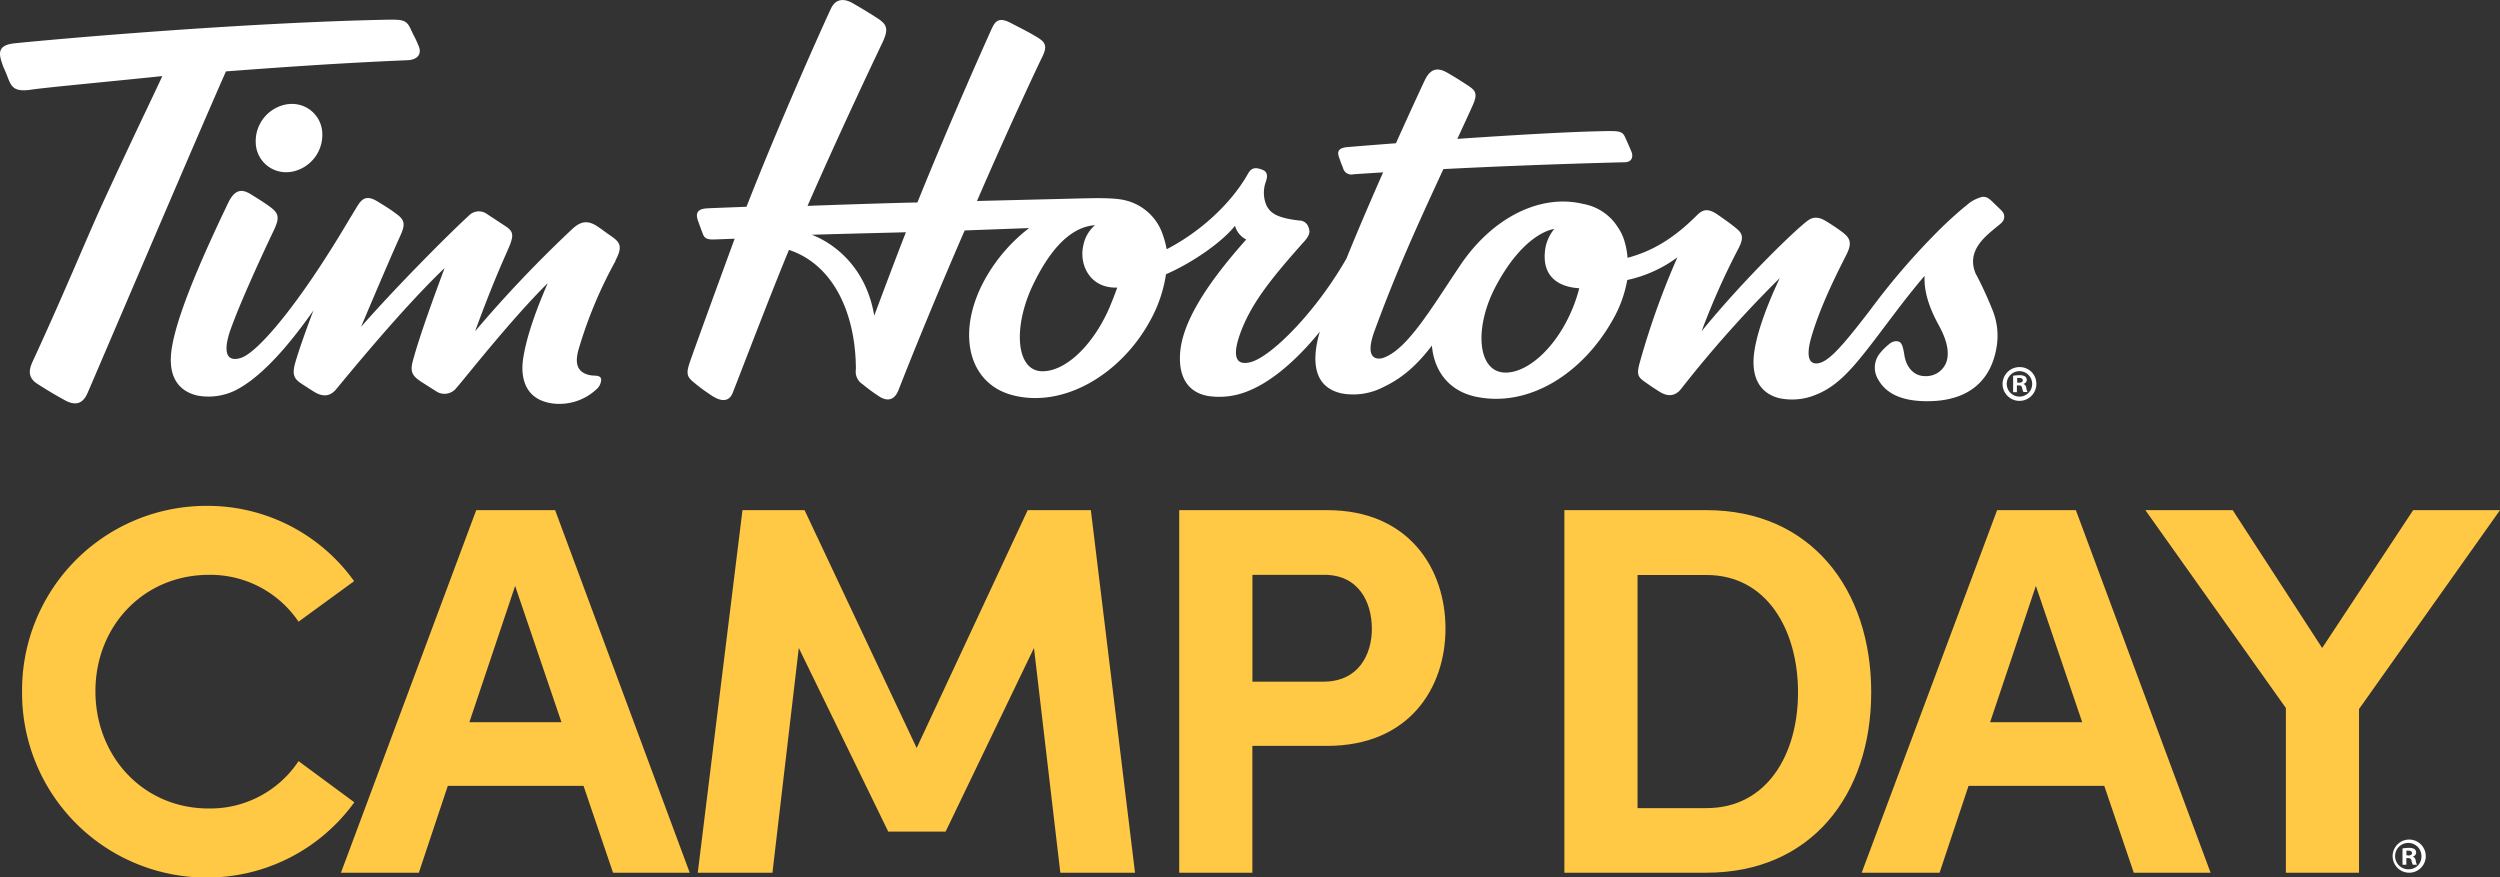
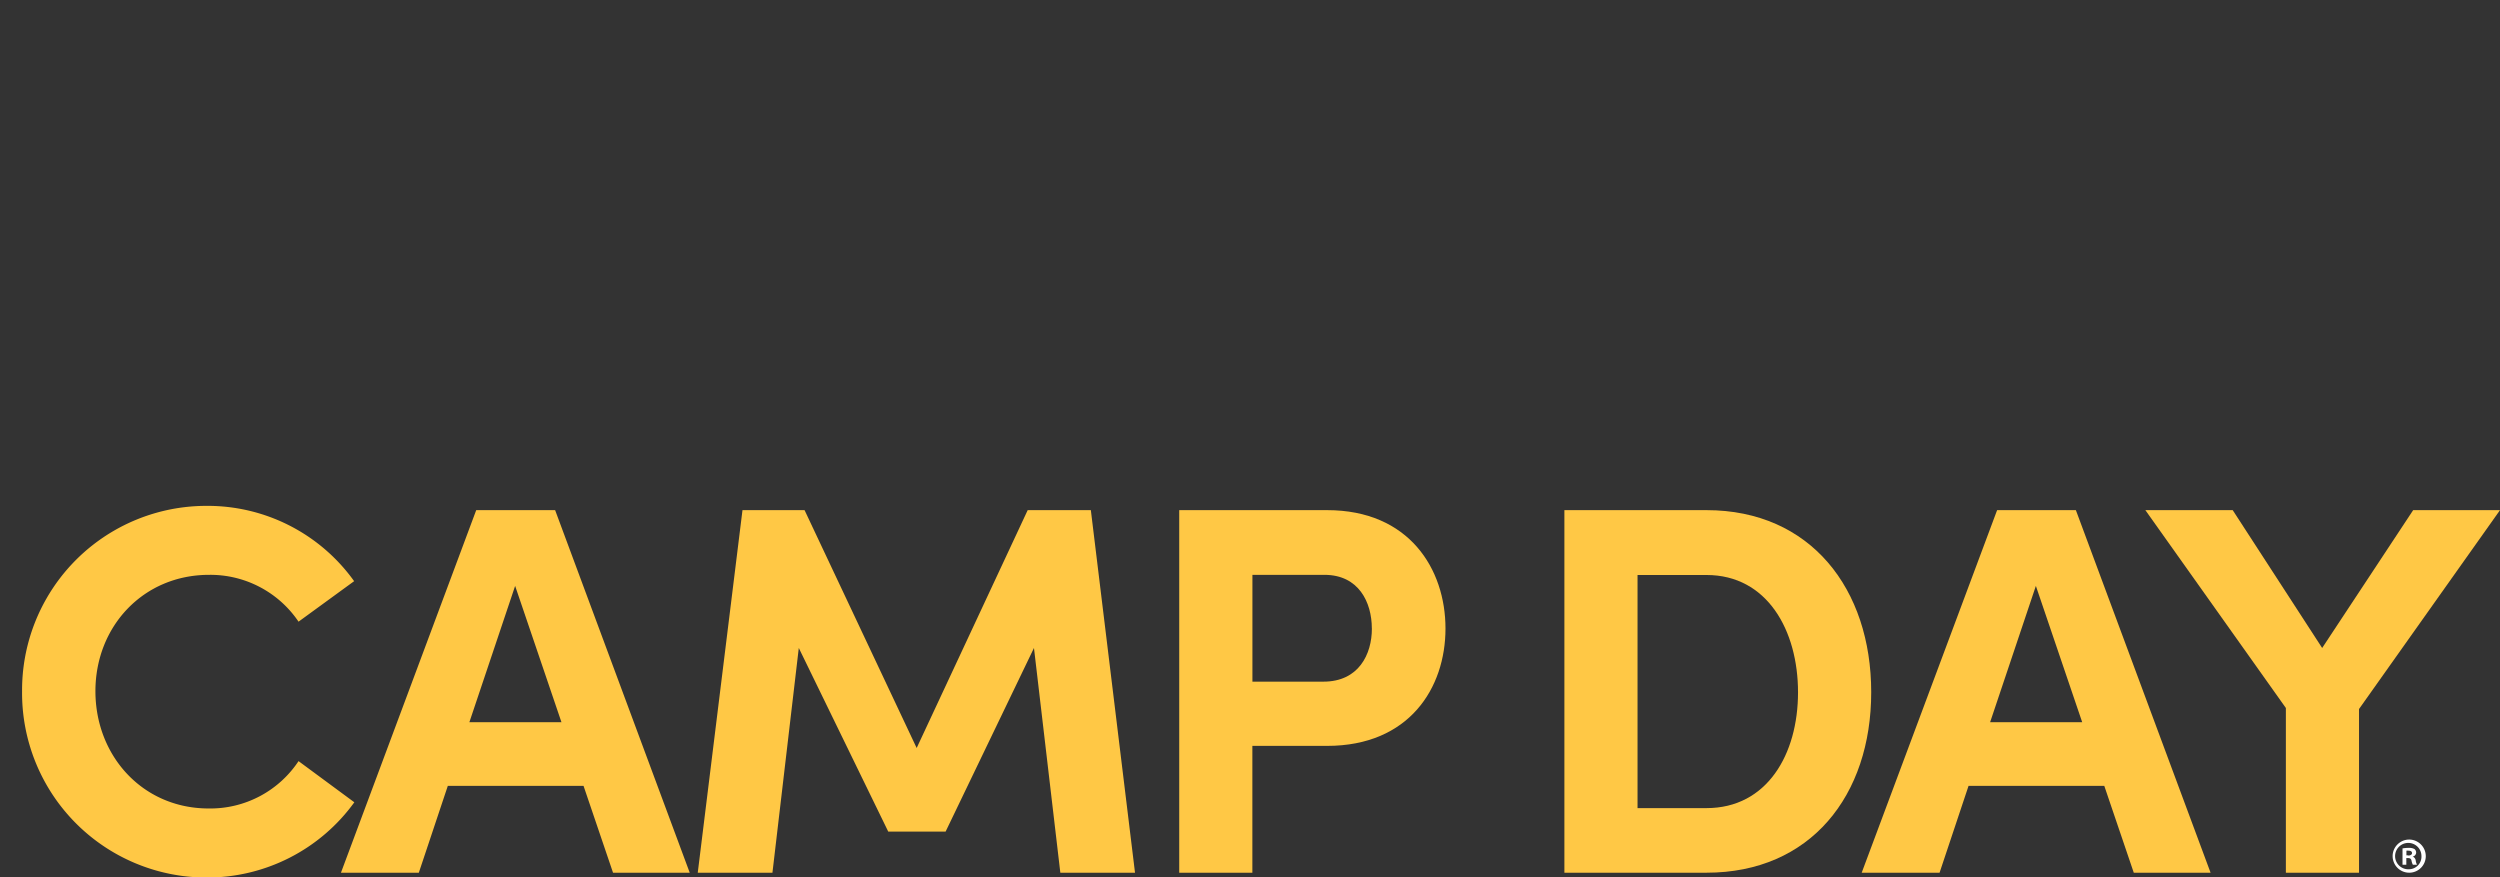
<svg xmlns="http://www.w3.org/2000/svg" viewBox="0 0 485.7 170.47">
  <rect x="0" y="0" width="485.7" height="170.47" fill="#333333" stroke="none" />
  <defs>
    <style>.cls-1{fill:#ffc845;}.cls-2{fill:#fff;}.cls-3{fill:#000;}</style>
  </defs>
  <title>tim-hortons-camp-day-logo-whiteyellow</title>
  <g id="Layer_2" data-name="Layer 2">
    <g id="Layer_1-2" data-name="Layer 1">
      <path fill="#ffc845" d="M4.29,134.28a35.8,35.8,0,0,1,35.78-36A35,35,0,0,1,68.8,112.91L58,120.78a20.68,20.68,0,0,0-17.38-9.1c-12.77,0-22.08,10-22.08,22.6s9.2,22.79,22,22.79A20.55,20.55,0,0,0,58,147.87l10.84,8a35.29,35.29,0,0,1-28.73,14.62A35.85,35.85,0,0,1,4.29,134.28">
        <animate attributeName="fill" values="#ffc845;#ffc845;#ffc845;#ffc845;#71c5e8;#71c5e8;#71c5e8;#71c5e8;#71c5e8;#c1a0da;#c1a0da;#c1a0da;#c1a0da;#c1a0da;#a4d65e;#a4d65e;#a4d65e;#a4d65e;#a4d65e;#ffc845;#ffc845" dur="20s" repeatCount="indefinite" />
        <animateTransform id="bump" attributeName="transform" attributeType="XML" type="translate" begin="0s;bump.end+8s" dur="0.4s" values="0,0;0,-4;0,0;" />
      </path>
      <path fill="#ffc845" d="M113.37,152.68H87l-5.63,16.87H66.24L92.52,99.11h15.33L134,169.55H119.1Zm-4.29-12.37-9-26.48-8.89,26.48Z">
        <animate attributeName="fill" values="#ffc845;#ffc845;#ffc845;#ffc845;#71c5e8;#71c5e8;#71c5e8;#71c5e8;#71c5e8;#c1a0da;#c1a0da;#c1a0da;#c1a0da;#c1a0da;#a4d65e;#a4d65e;#a4d65e;#a4d65e;#a4d65e;#ffc845;#ffc845" dur="20s" repeatCount="indefinite" />
        <animateTransform id="bump" attributeName="transform" attributeType="XML" type="translate" begin="0.1s;bump.end+8.1s" dur="0.4s" values="0,0;0,-4;0,0;" />
      </path>
      <polygon class="cls-1" points="206 169.55 200.88 125.89 183.71 161.57 172.57 161.57 155.19 125.89 150.07 169.55 135.56 169.55 144.25 99.11 156.31 99.11 178.09 145.32 199.66 99.11 211.93 99.11 220.51 169.55 206 169.55">
        <animate attributeName="fill" values="#ffc845;#ffc845;#ffc845;#ffc845;#71c5e8;#71c5e8;#71c5e8;#71c5e8;#71c5e8;#c1a0da;#c1a0da;#c1a0da;#c1a0da;#c1a0da;#a4d65e;#a4d65e;#a4d65e;#a4d65e;#a4d65e;#ffc845;#ffc845" dur="20s" repeatCount="indefinite" />
        <animateTransform id="bump" attributeName="transform" attributeType="XML" type="translate" begin="0.2s;bump.end+8.2s" dur="0.4s" values="0,0;0,-4;0,0;" />
      </polygon>
      <path fill="#ffc845" d="M280.83,122.11c0,11.55-7.05,22.8-23,22.8H243.31v24.64H229.1V99.11h28.73c15.95,0,23,11.45,23,23m-14.31,0c0-5.11-2.56-10.43-9.2-10.43h-14v20.75h13.8c6.85,0,9.41-5.31,9.41-10.32">
        <animate attributeName="fill" values="#ffc845;#ffc845;#ffc845;#ffc845;#71c5e8;#71c5e8;#71c5e8;#71c5e8;#71c5e8;#c1a0da;#c1a0da;#c1a0da;#c1a0da;#c1a0da;#a4d65e;#a4d65e;#a4d65e;#a4d65e;#a4d65e;#ffc845;#ffc845" dur="20s" repeatCount="indefinite" />
        <animateTransform id="bump" attributeName="transform" attributeType="XML" type="translate" begin="0.3s;bump.end+8.3s" dur="0.4s" values="0,0;0,-4;0,0;" />
      </path>
      <path fill="#ffc845" d="M303.93,99.11h27.61c20.24,0,32,15.33,32,35.37s-11.75,35.07-32,35.07H303.93ZM331.54,157c11.75,0,17.78-10.43,17.78-22.49s-6-22.8-17.78-22.8h-13.4V157Z">
        <animate attributeName="fill" values="#ffc845;#ffc845;#ffc845;#ffc845;#71c5e8;#71c5e8;#71c5e8;#71c5e8;#71c5e8;#c1a0da;#c1a0da;#c1a0da;#c1a0da;#c1a0da;#a4d65e;#a4d65e;#a4d65e;#a4d65e;#a4d65e;#ffc845;#ffc845" dur="20s" repeatCount="indefinite" />
        <animateTransform id="bump" attributeName="transform" attributeType="XML" type="translate" begin="0.4s;bump.end+8.4s" dur="0.4s" values="0,0;0,-4;0,0;" />
      </path>
      <path fill="#ffc845" d="M408.82,152.68H382.45l-5.63,16.87H361.69L388,99.11H403.3l26.17,70.44H414.55Zm-4.29-12.37-9-26.48-8.89,26.48Z">
        <animate attributeName="fill" values="#ffc845;#ffc845;#ffc845;#ffc845;#71c5e8;#71c5e8;#71c5e8;#71c5e8;#71c5e8;#c1a0da;#c1a0da;#c1a0da;#c1a0da;#c1a0da;#a4d65e;#a4d65e;#a4d65e;#a4d65e;#a4d65e;#ffc845;#ffc845" dur="20s" repeatCount="indefinite" />
        <animateTransform id="bump" attributeName="transform" attributeType="XML" type="translate" begin="0.5s;bump.end+8.5s" dur="0.4s" values="0,0;0,-4;0,0;" />
      </path>
      <polygon fill="#ffc845" points="485.7 99.11 458.31 137.75 458.31 169.55 444.1 169.55 444.1 137.55 416.8 99.11 433.77 99.11 451.15 125.89 468.83 99.11 485.7 99.11">
        <animate attributeName="fill" values="#ffc845;#ffc845;#ffc845;#ffc845;#71c5e8;#71c5e8;#71c5e8;#71c5e8;#71c5e8;#c1a0da;#c1a0da;#c1a0da;#c1a0da;#c1a0da;#a4d65e;#a4d65e;#a4d65e;#a4d65e;#a4d65e;#ffc845;#ffc845" dur="20s" repeatCount="indefinite" />
        <animateTransform id="bump" attributeName="transform" attributeType="XML" type="translate" begin="0.6s;bump.end+8.6s" dur="0.4s" values="0,0;0,-4;0,0;" />
      </polygon>
-       <path class="cls-2" d="M43.9,13.87C39,24.87,18.86,72.11,17,76.38c-.81,1.83-2.1,2.64-4.39,1.38s-3.49-2-5.28-3.14C5.07,73.21,5.79,71.43,6.45,70c6.3-13.64,10.3-23.57,13.72-31C26.08,26.18,29,20.26,31.54,14.78,21.66,15.82,8.75,17,6,17.43c-3.53.51-3.85-.74-4.65-2.79-.66-1.67-.47-1-.83-2C-.15,10.71-.77,8.79,2.79,8.42c7.76-.81,44.54-4.06,72.87-4.6,2.38,0,3.29,0,4.08,1.72s.83,1.56,1.59,3.38-.51,2.72-2.19,2.78C67.06,12.2,55.36,13,43.9,13.87m75.66,36.76c1.51-2.82.86-3.58-.85-4.78-1.46-1-1.75-1.28-2.74-1.93-2-1.28-3.33-.78-4.84.62A239.92,239.92,0,0,0,92.3,64.36C95.73,55,97.6,51,98.85,48.1c1.08-2.48.8-3.18-.57-4.11-1-.65-2-1.32-3.61-2.37a2.7,2.7,0,0,0-3.63.32c-3.55,3.23-13.89,13.57-20.9,21.57,3.44-8.14,6.44-15.11,7.5-17.41s1.17-3.23-.56-4.49c-1.31-1-2.48-1.7-3.72-2.46-2.25-1.38-3.11-.45-4,1-.33.53-.83,1.39-1.49,2.45-9.81,16.64-17.8,25.85-21,26.91-1.36.46-2,.14-2.33-.16-1.16-1.12-.13-4.29.34-5.57,1.67-4.6,4.94-11.93,8.3-19,1.29-2.68.89-3.45-.93-4.75-1.14-.82-2.2-1.47-3.56-2.31-2-1.25-3.27-.6-4.4,1.78-2.72,5.71-9.63,20.14-10.89,28-1,6,1.61,8.6,5,9.36a11.91,11.91,0,0,0,7.1-.91c3.61-1.73,8.64-6,15.4-15.64-1.31,3.41-2.69,7.31-3.43,9.78-.84,2.79-.36,3.52,1.31,4.59.76.48,1.11.73,2.18,1.4s2.81,1.39,4.3-.4c2-2.38,12.69-15.56,21.12-23.61-1.92,5.17-4.81,13-6.16,18-.61,2.21-.09,3,1.73,4.18l2.74,1.74a2.92,2.92,0,0,0,4-.65C90.28,73.57,99.19,62.16,106.42,55c-2.73,6.28-4.27,11.13-4.8,14.8-.17,1.23-1,7.57,5.58,8.56a10.53,10.53,0,0,0,8.6-2.66,2.64,2.64,0,0,0,1-2c-.11-.63-.61-.68-1.34-.73a4.55,4.55,0,0,1-1.93-.44c-2.41-1.24-1.24-4.25-.69-6.07a84.62,84.62,0,0,1,6.77-15.81m-63-17.27a7.28,7.28,0,0,0,6-7.59,5.87,5.87,0,0,0-5.92-5.6,6,6,0,0,0-1,.08,7.27,7.27,0,0,0-6,7.59,5.88,5.88,0,0,0,5.93,5.6,7.15,7.15,0,0,0,1-.08M384,53.45a74.7,74.7,0,0,1,3.26,7.18,13.24,13.24,0,0,1,.72,6.23c-.92,7-5.44,11-13.22,11.08-4.38.07-8.05-1-9.82-4.14a4.4,4.4,0,0,1,.27-5.14,11.41,11.41,0,0,1,1.81-1.8,2.13,2.13,0,0,1,1.35-.57c1,0,1.28.6,1.61,2.7.41,2.56,2,4.12,4.08,4.08a4.17,4.17,0,0,0,4.13-2.86c.57-1.91,0-4.24-1.51-7-2-3.64-2.9-6.68-2.77-9.62-1.85,2.16-3.74,4.55-5.48,6.85-7,9.21-10.24,14.09-15.57,16.22a12,12,0,0,1-7.35.66c-4.79-1.34-5.07-5.75-4.74-8.55.39-3.35,2-8.35,5-14.74A227.41,227.41,0,0,0,326.6,75.56c-1.49,1.88-3.21,1.16-4.22.52-1.22-.77-1.68-1.08-2.82-1.89-1.32-.93-1.64-1.41-1-3.71A152.93,152.93,0,0,1,325.88,50a25.5,25.5,0,0,1-9.74,4.4,23.87,23.87,0,0,1-2.89,7.87c-5.91,10.44-16.37,17-26.63,14.78-5.08-1.12-8-4.91-8.43-9.91-3.65,4.8-6.73,6.8-9.73,8.21a12.67,12.67,0,0,1-7.81,1.08c-5.11-1.15-5.43-5.51-4.92-9a23,23,0,0,1,.69-3c-5.11,6.3-10,10-14,11.57a14.64,14.64,0,0,1-7.8.92c-3.62-.68-5.68-3.42-5.35-8.27.37-5.5,4.35-12.59,12.85-22.12a4.18,4.18,0,0,1-2.18-2.67c-2.45,3.1-8.13,7.12-13.41,9.42a26.79,26.79,0,0,1-3.16,9.17c-5.63,10.23-16.76,17-26.82,14.28-8.74-2.41-10.88-12.76-4.84-23.09a32.47,32.47,0,0,1,8.22-9.33l-12.51.46S180.7,60.1,174.55,75.81C174.09,77,173,78.44,170.78,77a36.46,36.46,0,0,1-3.22-2.37,2.86,2.86,0,0,1-1.28-2.85c0-10.64-4.21-20.32-13-23.23-3.4,8.22-7.16,18.08-10.91,27.73-.79,2-2.48,1.69-4.28.46-1.15-.78-2-1.37-3-2.21-1.61-1.28-1.91-1.77-1-4.37s4.68-13,8.64-23.78l-4.15.15c-1.06,0-1.65-.15-2-1-.43-1.14-.7-1.86-1-2.73-.39-1.13-.3-2.16,1.62-2.31.73-.06,4.25-.17,7.83-.32C151.47,23.68,160,4.71,161.44,1.66c1-2.08,2.71-1.93,4.29-1,1.15.66,2.69,1.56,4.58,2.78s2.46,2,1.16,4.77c-.23.5-7.79,16.26-14.58,31.79,3.77-.15,17.64-.61,21.34-.66C184.75,23.22,191.57,8,192.59,5.76c.65-1.43,1.27-2.61,3.73-1.32,2.73,1.42,3.32,1.68,5.05,2.71s2.15,1.74,1.16,3.83C202,12,196,24.72,189.81,39.05c3.34-.09,16.5-.4,20.44-.51,1.22,0,6.13-.24,8.49.41a10.16,10.16,0,0,1,7.22,6.8,18.5,18.5,0,0,1,.7,2.67c6.31-3.25,12.4-8.67,15.79-14.65.68-1.21,1.43-1.33,2.85-.77,1.12.44.89,1.46.66,2.22a6.24,6.24,0,0,0,.14,4.8c.68,1.15,1.53,2.27,6.29,2.82a1.89,1.89,0,0,1,1.84,1.34c.25.77.37,1.36-.82,2.7-6.25,7-10.11,11.8-12.26,17.37-2.58,6.73.33,6.47,1.73,6.13,3.87-.92,12.53-9.39,18.7-20.13,2.2-5.45,4.75-11.36,7.13-16.76-3.34.2-5.37.34-5.79.37a1.65,1.65,0,0,1-2-1.25c-.27-.62-.49-1.25-.79-2.1s-.29-1.74,1.52-1.92c.53-.05,4.25-.36,9.55-.76,2.66-5.91,4.81-10.55,5.57-12.17,1.05-2.22,2.38-2.72,4.45-1.51s2.24,1.34,3.83,2.37,2.16,1.59,1,4.09c-1,2.24-2,4.35-2.92,6.37,10.66-.73,22.71-1.45,29.68-1.52,2.1,0,2.49.26,2.93,1.23s.77,1.71,1.2,2.74.09,2.06-1.25,2.09c-13.86.35-26.07.86-35.27,1.33-5.12,11.1-9,19.52-13.36,31.39-2.34,6.33,1.22,5.43,1.57,5.32,4.71-1.53,9.43-9.64,15.05-18,6.44-9.57,15.86-13.93,23.94-11.93a10,10,0,0,1,6.67,4.48,9.61,9.61,0,0,1,1.22,2.44,15.22,15.22,0,0,1,.69,3.54c4.74-1.28,8.84-3.64,13.45-8.24,1-1,2-1.56,4-.19,1.23.86,2,1.38,3.16,2.29,1.56,1.24,2.3,1.84.78,4.63a140.73,140.73,0,0,0-7,15.77c8.28-10.17,18.51-20,20.69-21.54.58-.4,1.65-1,3.5.17,1.23.76,1.82,1.14,3,2,1.57,1.17,2.14,2.06,1,4.38s-4.78,9.14-6.78,15.81c-1.61,5.36.23,5.73,1.61,5.32,1.88-.57,4.34-3.21,9.78-10.33a136.74,136.74,0,0,1,14-16.12c1.37-1.32,3.38-3.14,4.73-4.2a6.8,6.8,0,0,1,3.07-1.6c.63,0,1,.12,1.77.83l1.11,1.07c.82.8,1.25,1.15,1.3,1.77.08,1-.42,1.34-1.59,2.28l-.55.46c-2.42,2-5.15,4.72-3.29,8.74M176,45.12c-2.66.08-12.52.31-18.29.49,4,1.52,10.5,6,12.14,15.72.32-.88,4.16-11.15,6.15-16.21m41.06,10.75c-5.34.2-7.48-4.52-6.58-8.26a6.92,6.92,0,0,1,2.23-3.84h-.24c-5.4.56-9.23,6.29-11.76,11.53-3.92,8.16-3.34,16.57,1.57,16.82,4.15.22,9.41-4.16,12.85-11.43.57-1.2,1.55-3.73,1.93-4.82m89.77.13c-4.11-.23-7.55-2.36-6.56-8a8.36,8.36,0,0,1,1.68-3.51c-.05,0-5.74.54-11.37,11.16-4.22,8-3.55,16.5,1.7,16.73,4.18.19,9.66-4.35,12.91-11.69A29.76,29.76,0,0,0,306.82,56m88.8,18.52a3.28,3.28,0,1,1-3.27-3.2,3.21,3.21,0,0,1,3.27,3.2m-.81,0a2.47,2.47,0,1,0-2.44,2.53,2.45,2.45,0,0,0,2.44-2.53m-1.14.84a2.32,2.32,0,0,0,.24.8h-.8a2.69,2.69,0,0,1-.25-.78c-.06-.35-.25-.51-.66-.51h-.36V76.2h-.73V73a7.15,7.15,0,0,1,1.22-.1,1.92,1.92,0,0,1,1.11.24.88.88,0,0,1,.32.7.82.82,0,0,1-.67.74v0a.93.93,0,0,1,.58.78M393,73.92c0-.29-.22-.49-.69-.49a1.78,1.78,0,0,0-.41,0v.92h.35c.42,0,.75-.14.75-.47" />
      <path class="cls-2" d="M468,163.11a3.22,3.22,0,1,0,3.28,3.2,3.23,3.23,0,0,0-3.28-3.2m0,5.77a2.56,2.56,0,1,1,2.44-2.53,2.45,2.45,0,0,1-2.44,2.53" />
      <path class="cls-2" d="M468.75,166.41v0a.82.82,0,0,0,.66-.74.91.91,0,0,0-.31-.71,2.08,2.08,0,0,0-1.11-.23,6.29,6.29,0,0,0-1.23.1V168h.74v-1.29h.35c.41,0,.6.16.66.51a2.73,2.73,0,0,0,.26.78h.8a2.5,2.5,0,0,1-.24-.8,1,1,0,0,0-.58-.79m-.88-.23h-.35v-.91a1.31,1.31,0,0,1,.41,0c.47,0,.68.19.68.48s-.33.47-.74.47" />
    </g>
  </g>
</svg>